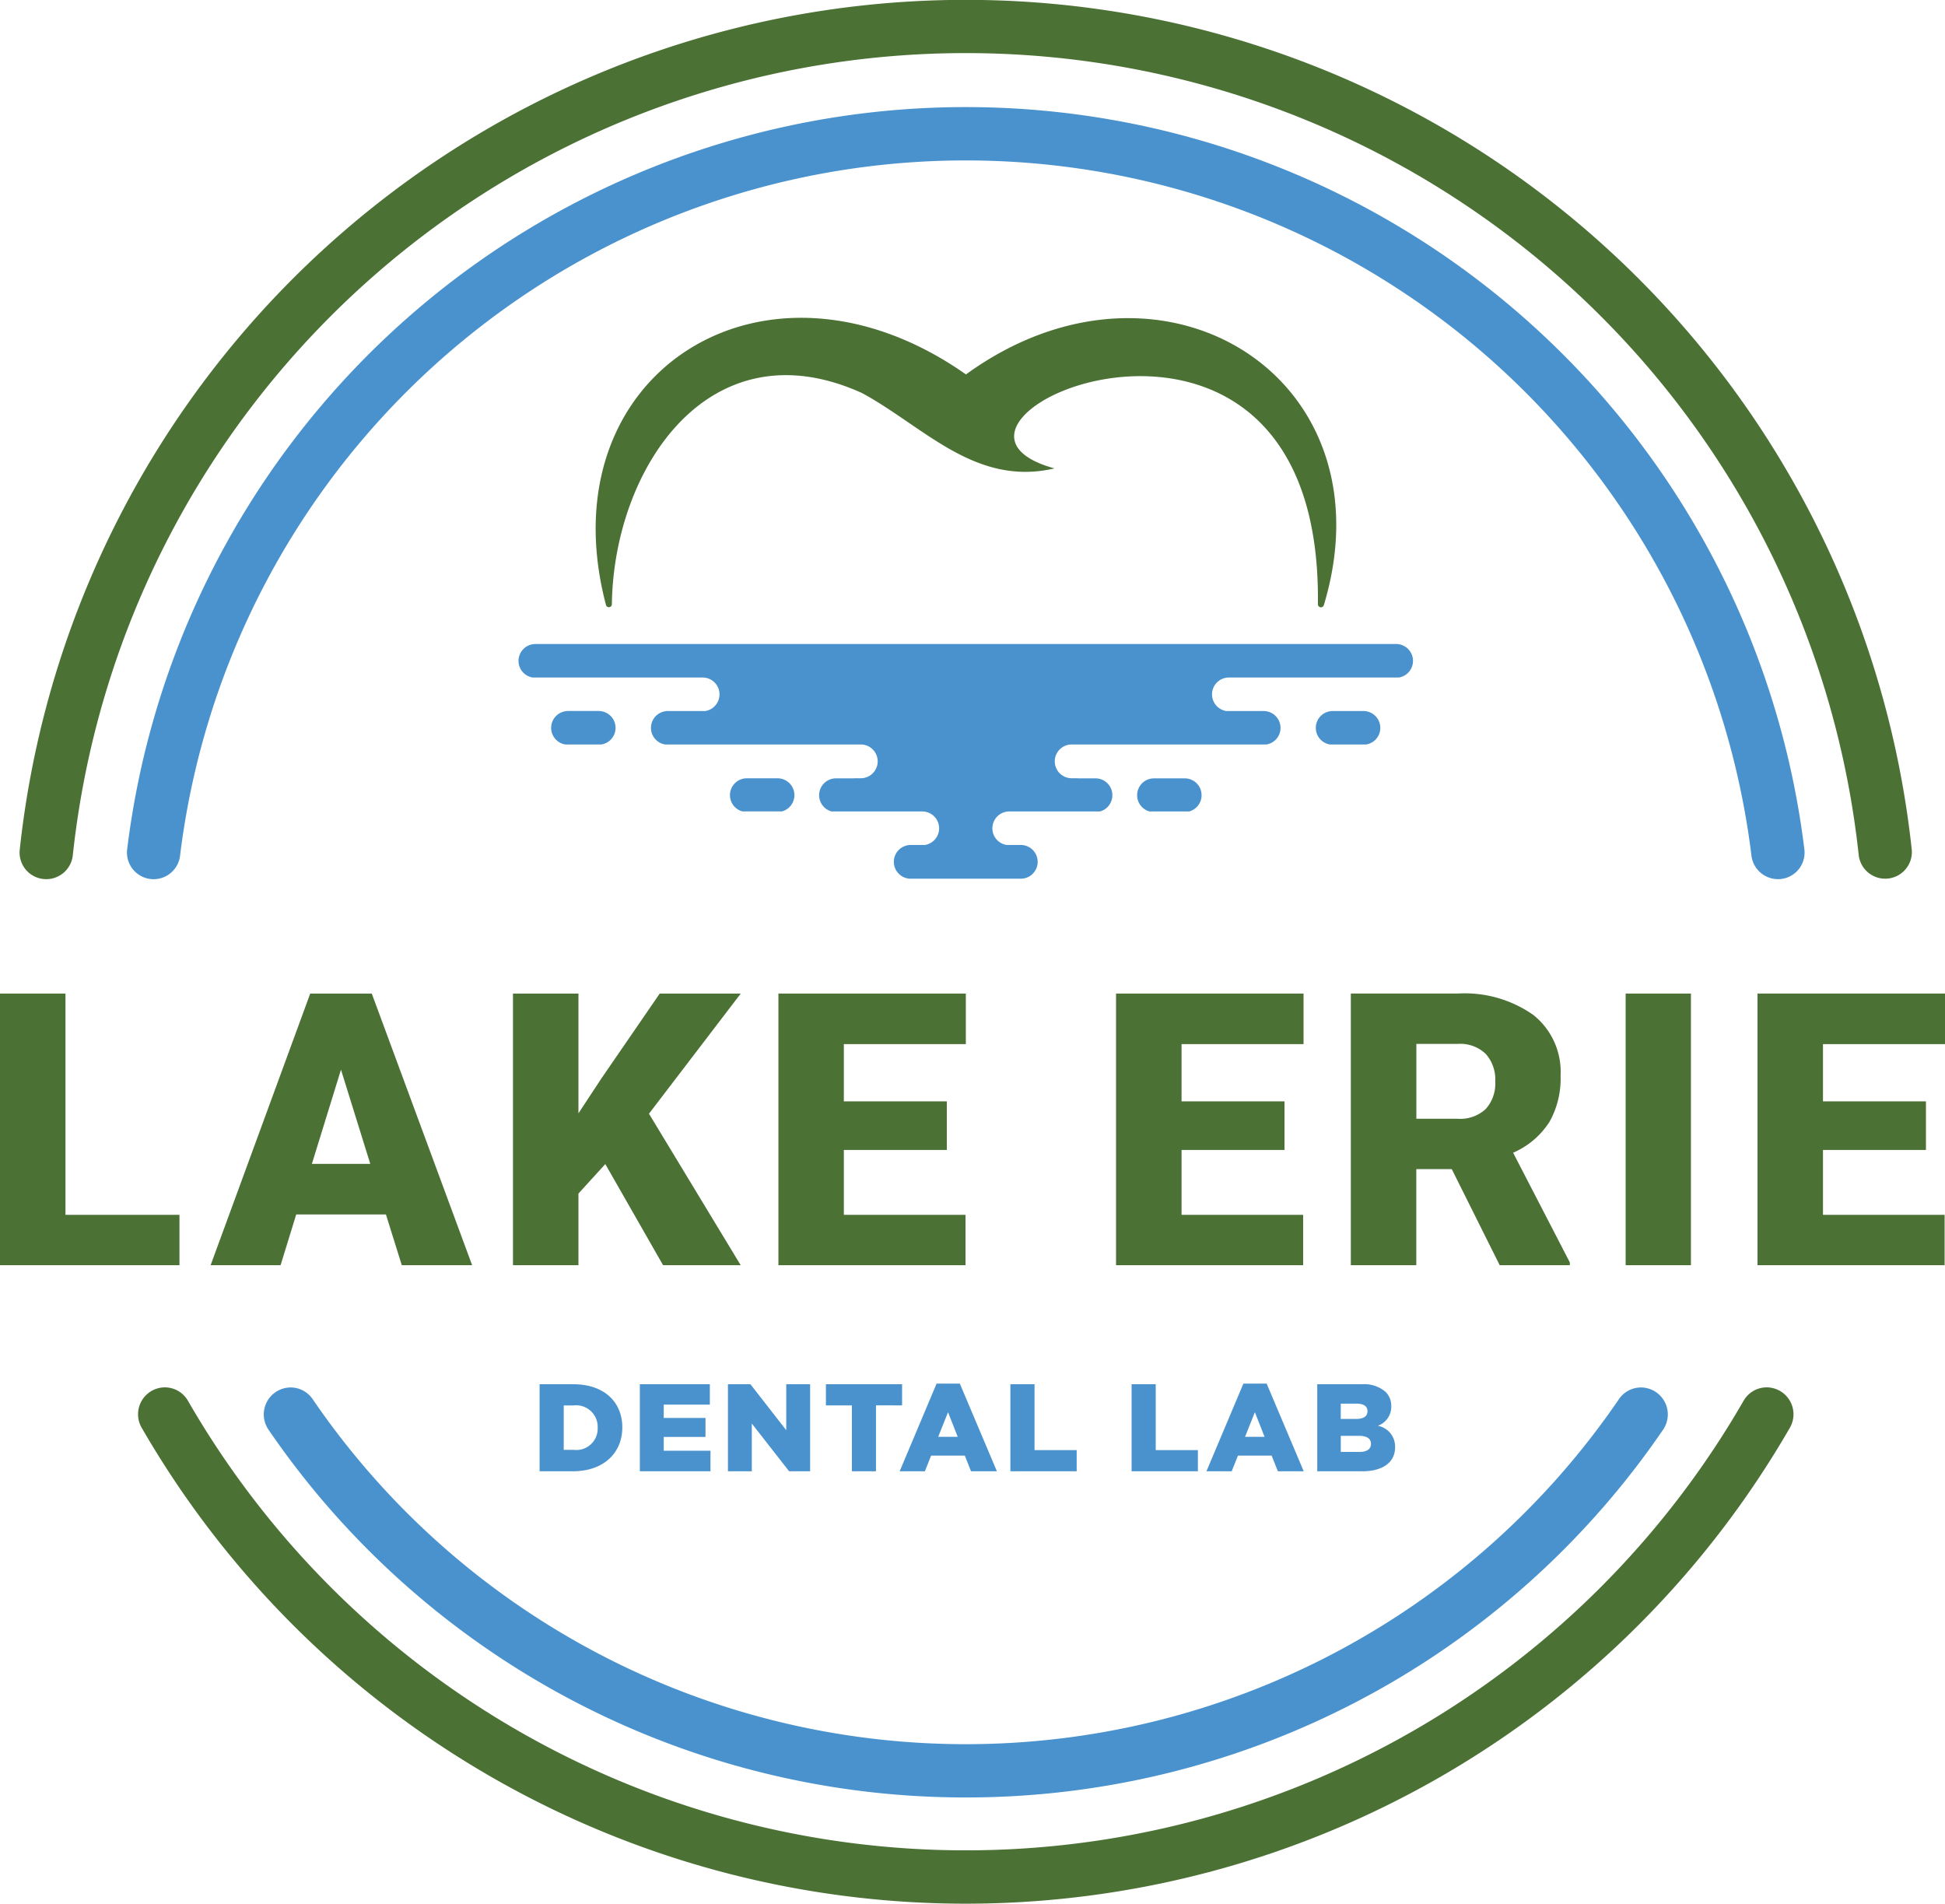
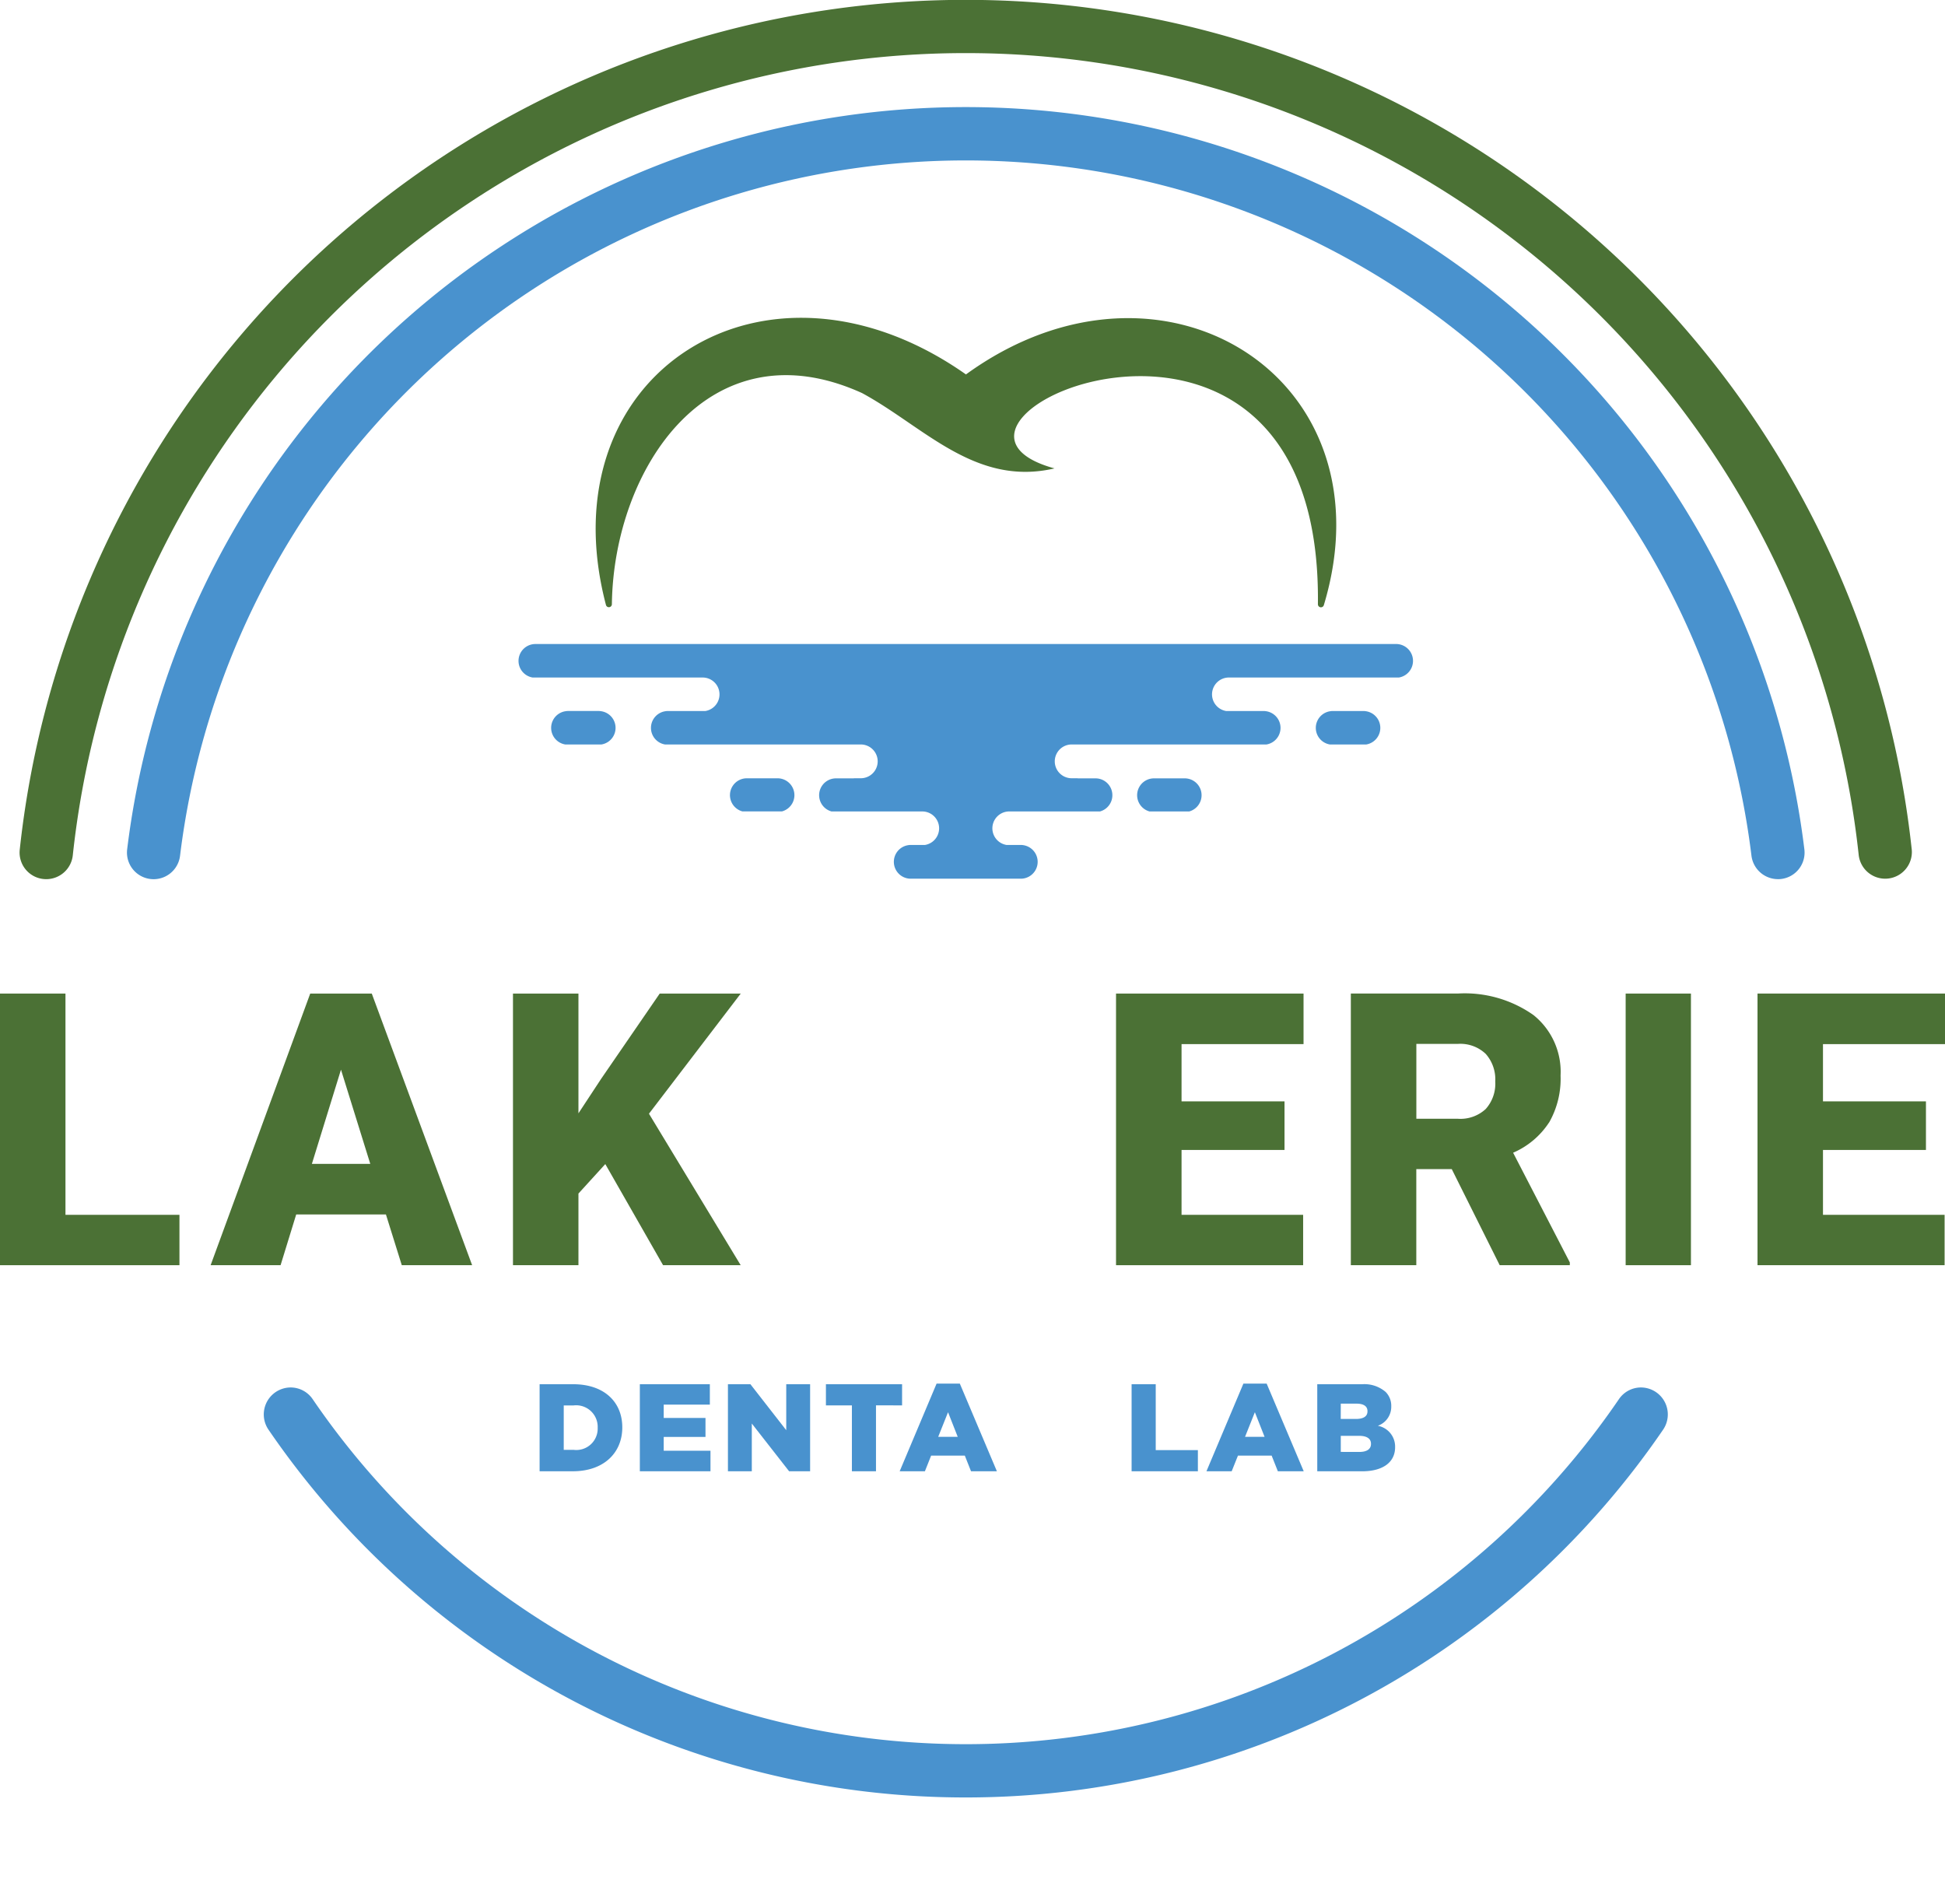
<svg xmlns="http://www.w3.org/2000/svg" id="Grupo_162" data-name="Grupo 162" width="148.13" height="144.966" viewBox="0 0 148.13 144.966">
  <defs>
    <clipPath id="clip-path">
      <rect id="Retângulo_138" data-name="Retângulo 138" width="148.13" height="144.966" fill="none" />
    </clipPath>
  </defs>
  <g id="Grupo_161" data-name="Grupo 161" clip-path="url(#clip-path)">
    <path id="Caminho_2092" data-name="Caminho 2092" d="M136.106,67.545A2.025,2.025,0,0,0,138.13,65.3a64.345,64.345,0,0,0-127.742,0,2.029,2.029,0,0,0,4.035.435,60.287,60.287,0,0,1,119.671,0,2.036,2.036,0,0,0,2.012,1.808" transform="translate(-0.707 -0.596)" fill="#4992ce" />
    <path id="Caminho_2093" data-name="Caminho 2093" d="M75.019,144.6a64.283,64.283,0,0,0,53.12-28.021,2.055,2.055,0,0,0-1.7-3.2,2.033,2.033,0,0,0-1.676.893,60.223,60.223,0,0,1-99.481,0,2.033,2.033,0,0,0-1.676-.893,2.055,2.055,0,0,0-1.7,3.2A64.283,64.283,0,0,0,75.019,144.6" transform="translate(-1.468 -7.724)" fill="#4992ce" />
    <path id="Caminho_2094" data-name="Caminho 2094" d="M3.64,66.948a2.034,2.034,0,0,0,2.015-1.836,68.4,68.4,0,0,1,136.012,0,2.031,2.031,0,0,0,4.043-.385,72.463,72.463,0,0,0-144.1,0A2.027,2.027,0,0,0,3.64,66.948" transform="translate(-0.109 0)" fill="#4b7135" />
-     <path id="Caminho_2095" data-name="Caminho 2095" d="M135.312,113.372a2.027,2.027,0,0,0-1.754,1.021,68.369,68.369,0,0,1-118.476,0,2.027,2.027,0,0,0-1.754-1.021,2.049,2.049,0,0,0-1.772,3.072,72.466,72.466,0,0,0,125.529,0,2.049,2.049,0,0,0-1.772-3.072" transform="translate(-0.768 -7.724)" fill="#4b7135" />
    <path id="Caminho_2096" data-name="Caminho 2096" d="M44.1,113.115v6.628h2.528c2.377,0,3.769-1.42,3.769-3.333v-.019c0-1.913-1.373-3.276-3.731-3.276Zm4.423,3.3v.02a1.629,1.629,0,0,1-1.838,1.676h-.747v-3.381h.747a1.641,1.641,0,0,1,1.838,1.686" transform="translate(-3.004 -7.706)" fill="#4992ce" />
    <path id="Caminho_2097" data-name="Caminho 2097" d="M57.624,114.668v-1.553H52.292v6.628h5.38v-1.562H54.11v-1.051h3.182v-1.449H54.11v-1.014Z" transform="translate(-3.562 -7.706)" fill="#4992ce" />
    <path id="Caminho_2098" data-name="Caminho 2098" d="M59.492,119.744H61.31v-3.636l2.841,3.636h1.6v-6.628H63.933v3.5l-2.728-3.5H59.492Z" transform="translate(-4.053 -7.706)" fill="#4992ce" />
    <path id="Caminho_2099" data-name="Caminho 2099" d="M71.313,119.744v-5.019H73.3v-1.609H67.5v1.609h1.978v5.019Z" transform="translate(-4.598 -7.706)" fill="#4992ce" />
    <path id="Caminho_2100" data-name="Caminho 2100" d="M75.923,118.548h2.566l.473,1.193h1.97l-2.823-6.676H76.339l-2.812,6.676h1.922Zm1.288-3.305.738,1.875H76.462Z" transform="translate(-5.009 -7.703)" fill="#4992ce" />
-     <path id="Caminho_2101" data-name="Caminho 2101" d="M82.577,113.115v6.628h5.048v-1.609h-3.21v-5.019Z" transform="translate(-5.626 -7.706)" fill="#4992ce" />
    <path id="Caminho_2102" data-name="Caminho 2102" d="M92.482,113.115v6.628H97.53v-1.609H94.32v-5.019Z" transform="translate(-6.3 -7.706)" fill="#4992ce" />
    <path id="Caminho_2103" data-name="Caminho 2103" d="M101,118.548h2.566l.473,1.193h1.97l-2.823-6.676h-1.771L98.6,119.741h1.922Zm1.288-3.305.739,1.875H101.54Z" transform="translate(-6.718 -7.703)" fill="#4992ce" />
    <path id="Caminho_2104" data-name="Caminho 2104" d="M113.584,117.917V117.9a1.608,1.608,0,0,0-1.316-1.621,1.533,1.533,0,0,0,1.023-1.477v-.019a1.491,1.491,0,0,0-.426-1.079,2.481,2.481,0,0,0-1.809-.587h-3.4v6.628h3.419c1.581,0,2.509-.691,2.509-1.827m-4.137-3.324h1.2c.54,0,.833.2.833.568v.02c0,.389-.322.578-.881.578h-1.156Zm0,3.674v-1.223h1.4c.616,0,.9.237.9.6v.02c0,.388-.313.606-.882.606Z" transform="translate(-7.334 -7.706)" fill="#4992ce" />
    <path id="Caminho_2105" data-name="Caminho 2105" d="M13.667,98.04H4.986V81.191H0v20.685H13.667Z" transform="translate(0 -5.531)" fill="#4b7135" />
    <path id="Caminho_2106" data-name="Caminho 2106" d="M23.732,98.011h6.833l1.208,3.864H37.13L29.487,81.19H24.8l-7.586,20.686h5.328Zm3.41-11.025,2.231,7.174H24.926Z" transform="translate(-1.173 -5.531)" fill="#4b7135" />
    <path id="Caminho_2107" data-name="Caminho 2107" d="M41.924,101.876H46.91V96.42l2.045-2.245,4.4,7.7h5.911L52.281,90.34l6.99-9.149H53.1l-4.461,6.492L46.91,90.311v-9.12H41.924Z" transform="translate(-2.856 -5.531)" fill="#4b7135" />
-     <path id="Caminho_2108" data-name="Caminho 2108" d="M77.867,98.04H68.6V93.1h7.843V89.4H68.6v-4.36h9.291V81.191H63.618v20.685H77.867Z" transform="translate(-4.334 -5.531)" fill="#4b7135" />
    <path id="Caminho_2109" data-name="Caminho 2109" d="M105.46,98.04H96.2V93.1h7.842V89.4H96.2v-4.36h9.291V81.191H91.21v20.685H105.46Z" transform="translate(-6.214 -5.531)" fill="#4b7135" />
    <path id="Caminho_2110" data-name="Caminho 2110" d="M125.5,91.01a6.711,6.711,0,0,0,.873-3.576,5.531,5.531,0,0,0-2.073-4.613,9.089,9.089,0,0,0-5.753-1.632H110.4v20.686h4.986V94.559h2.7l3.651,7.317h5.341v-.213l-4.319-8.352a6.2,6.2,0,0,0,2.735-2.3m-4.816-1.034a2.835,2.835,0,0,1-2.138.747H115.39v-5.7h3.154a2.8,2.8,0,0,1,2.13.762,2.923,2.923,0,0,1,.725,2.1,2.889,2.889,0,0,1-.718,2.086" transform="translate(-7.521 -5.531)" fill="#4b7135" />
    <rect id="Retângulo_137" data-name="Retângulo 137" width="4.972" height="20.685" transform="translate(123.809 75.66)" fill="#4b7135" />
    <path id="Caminho_2111" data-name="Caminho 2111" d="M157.916,85.041V81.19H143.637v20.685h14.249V98.04h-9.263V93.1h7.842V89.4h-7.842V85.041Z" transform="translate(-9.786 -5.531)" fill="#4b7135" />
    <path id="Caminho_2112" data-name="Caminho 2112" d="M42.377,53.913a1.284,1.284,0,0,0,1.074,1.265H56.4a1.284,1.284,0,0,1,.214,2.55H53.751a1.248,1.248,0,0,0-.214.021,1.281,1.281,0,0,0,0,2.528H68.409a1.286,1.286,0,1,1,0,2.571h-.493v.009h-1.36a1.283,1.283,0,0,0-.342,2.52h6.912a1.284,1.284,0,0,1,.214,2.55H72.246a1.247,1.247,0,0,0-.214.021,1.284,1.284,0,0,0,.214,2.55H80.63a1.284,1.284,0,0,0,.215-2.55,1.267,1.267,0,0,0-.215-.021H79.536a1.284,1.284,0,0,1,.215-2.55h6.911a1.283,1.283,0,0,0-.342-2.52H84.962v-.009h-.494a1.286,1.286,0,0,1,0-2.571h14.87a1.281,1.281,0,0,0,0-2.528,1.268,1.268,0,0,0-.215-.021H96.264a1.284,1.284,0,0,1,.215-2.55h12.946a1.284,1.284,0,0,0-.211-2.551H43.663a1.286,1.286,0,0,0-1.286,1.286" transform="translate(-2.887 -3.585)" fill="#4992ce" />
    <path id="Caminho_2113" data-name="Caminho 2113" d="M48.67,58.1H46.331a1.247,1.247,0,0,0-.214.021,1.281,1.281,0,0,0,0,2.528h2.76a1.281,1.281,0,0,0,0-2.528,1.247,1.247,0,0,0-.214-.021" transform="translate(-3.069 -3.958)" fill="#4992ce" />
    <path id="Caminho_2114" data-name="Caminho 2114" d="M108.618,60.65h2.76a1.281,1.281,0,0,0,0-2.528,1.247,1.247,0,0,0-.214-.021h-2.339a1.246,1.246,0,0,0-.214.021,1.281,1.281,0,0,0,0,2.528" transform="translate(-7.327 -3.958)" fill="#4992ce" />
    <path id="Caminho_2115" data-name="Caminho 2115" d="M64.566,64.891A1.286,1.286,0,0,0,63.28,63.6H60.941a1.283,1.283,0,0,0-.341,2.52h3.022a1.281,1.281,0,0,0,.944-1.234" transform="translate(-4.064 -4.333)" fill="#4992ce" />
    <path id="Caminho_2116" data-name="Caminho 2116" d="M96.9,66.125a1.283,1.283,0,0,0-.342-2.52H94.218a1.283,1.283,0,0,0-.341,2.52Z" transform="translate(-6.331 -4.333)" fill="#4992ce" />
    <path id="Caminho_2117" data-name="Caminho 2117" d="M103.689,47.786a.23.23,0,0,0,.45.067c5.25-17.4-12.382-28.364-27.255-17.571C61.594,19.528,44.835,30.2,49.466,47.835a.229.229,0,0,0,.451-.053C50.057,37.4,57.363,26.437,68.968,31.7c4.694,2.537,8.615,7.147,14.659,5.738-13.2-3.618,20.408-18.415,20.061,10.345" transform="translate(-3.317 -1.769)" fill="#4b7135" />
  </g>
</svg>